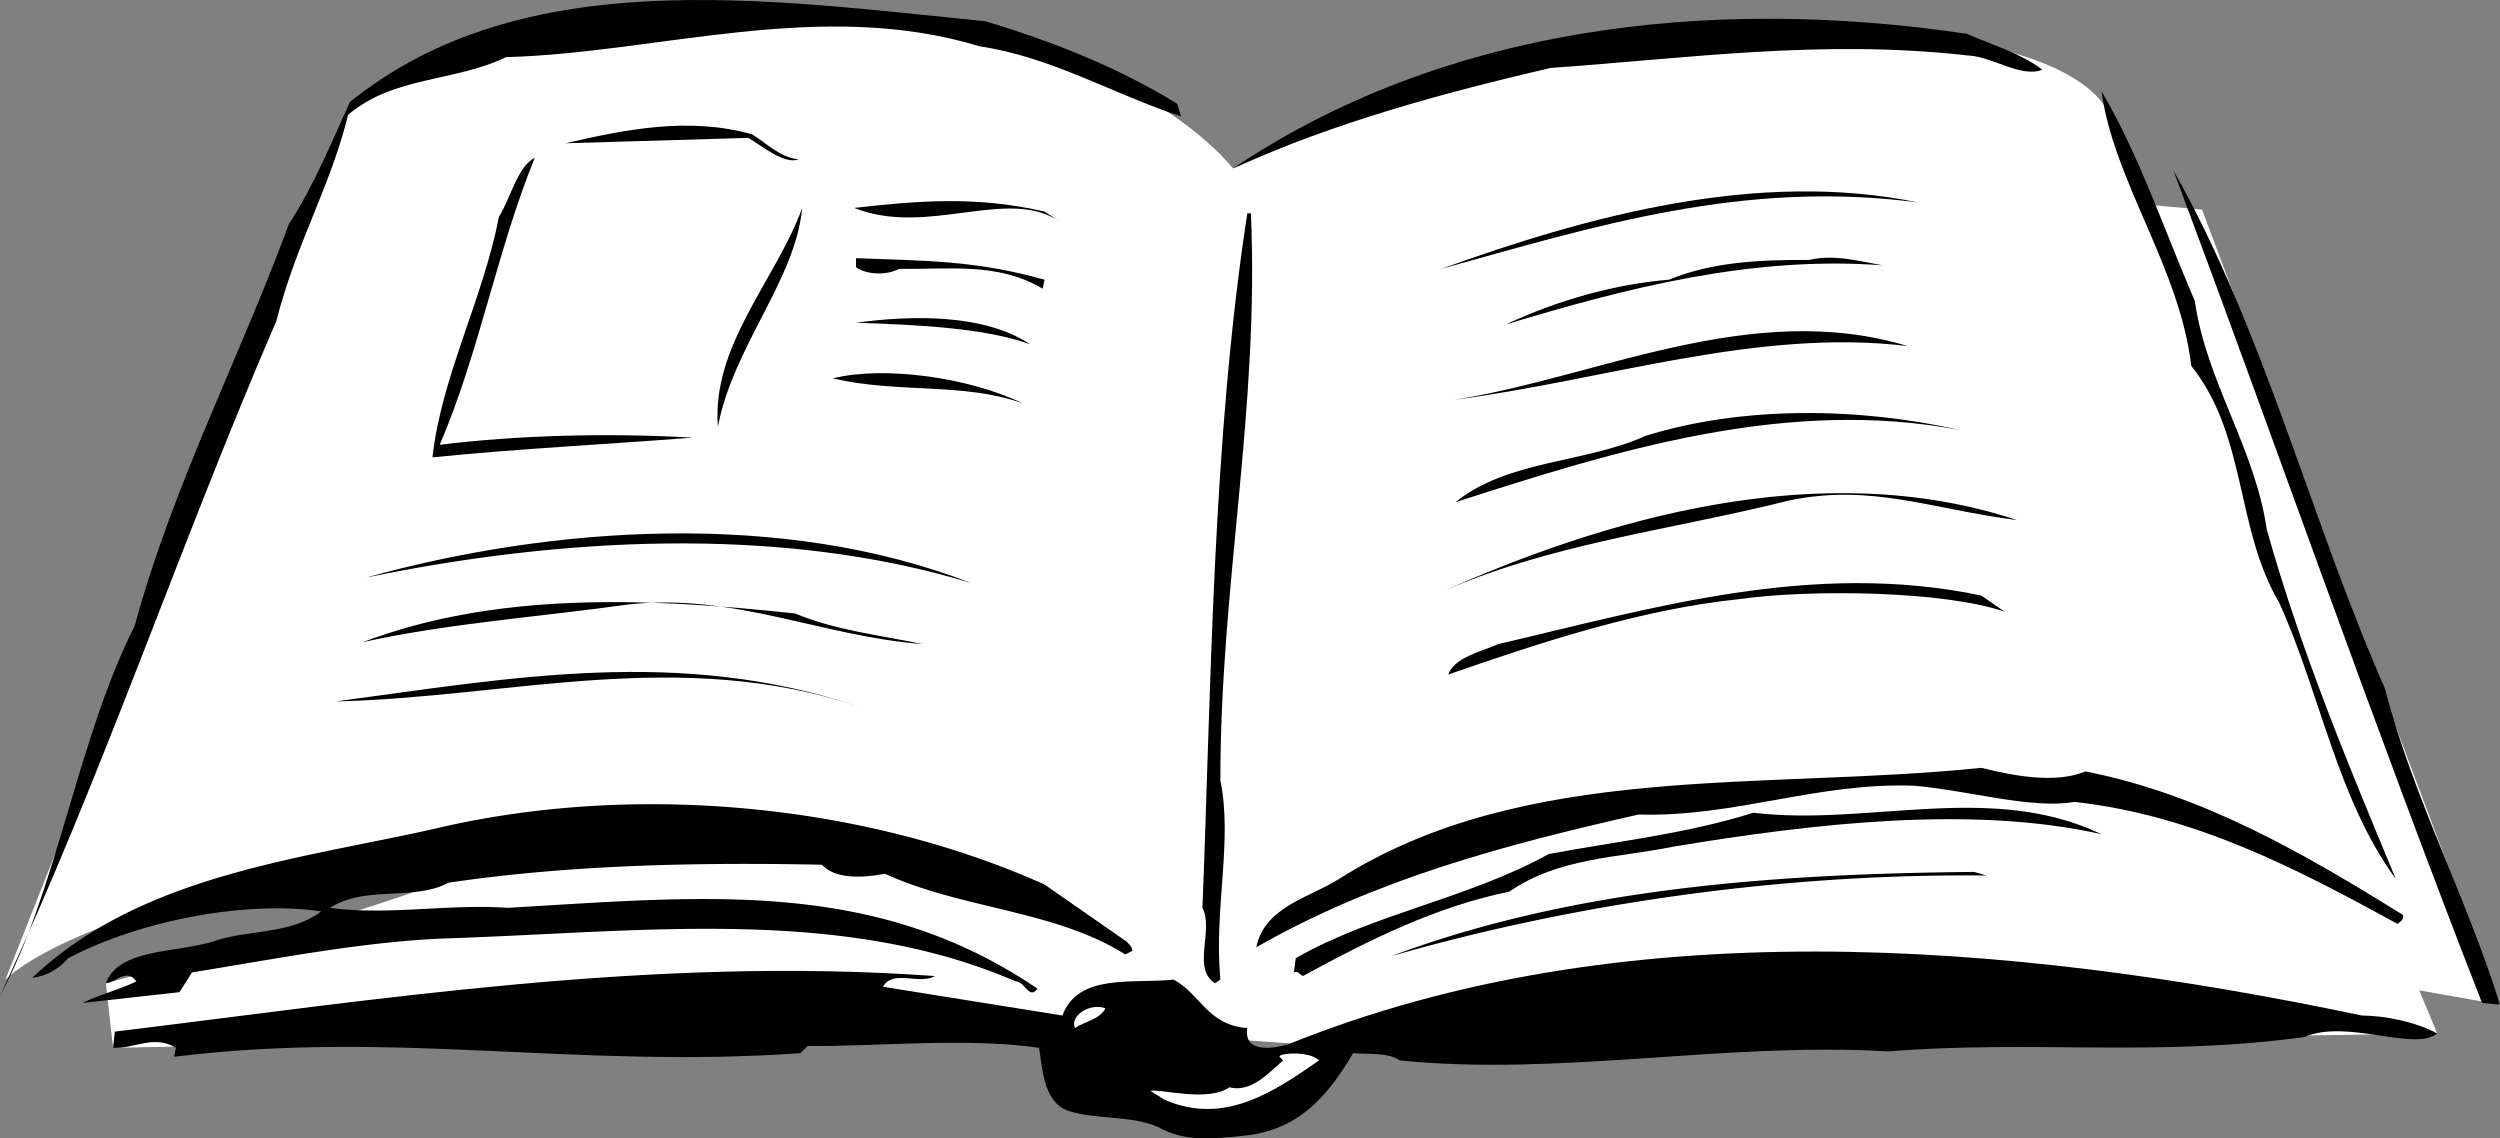
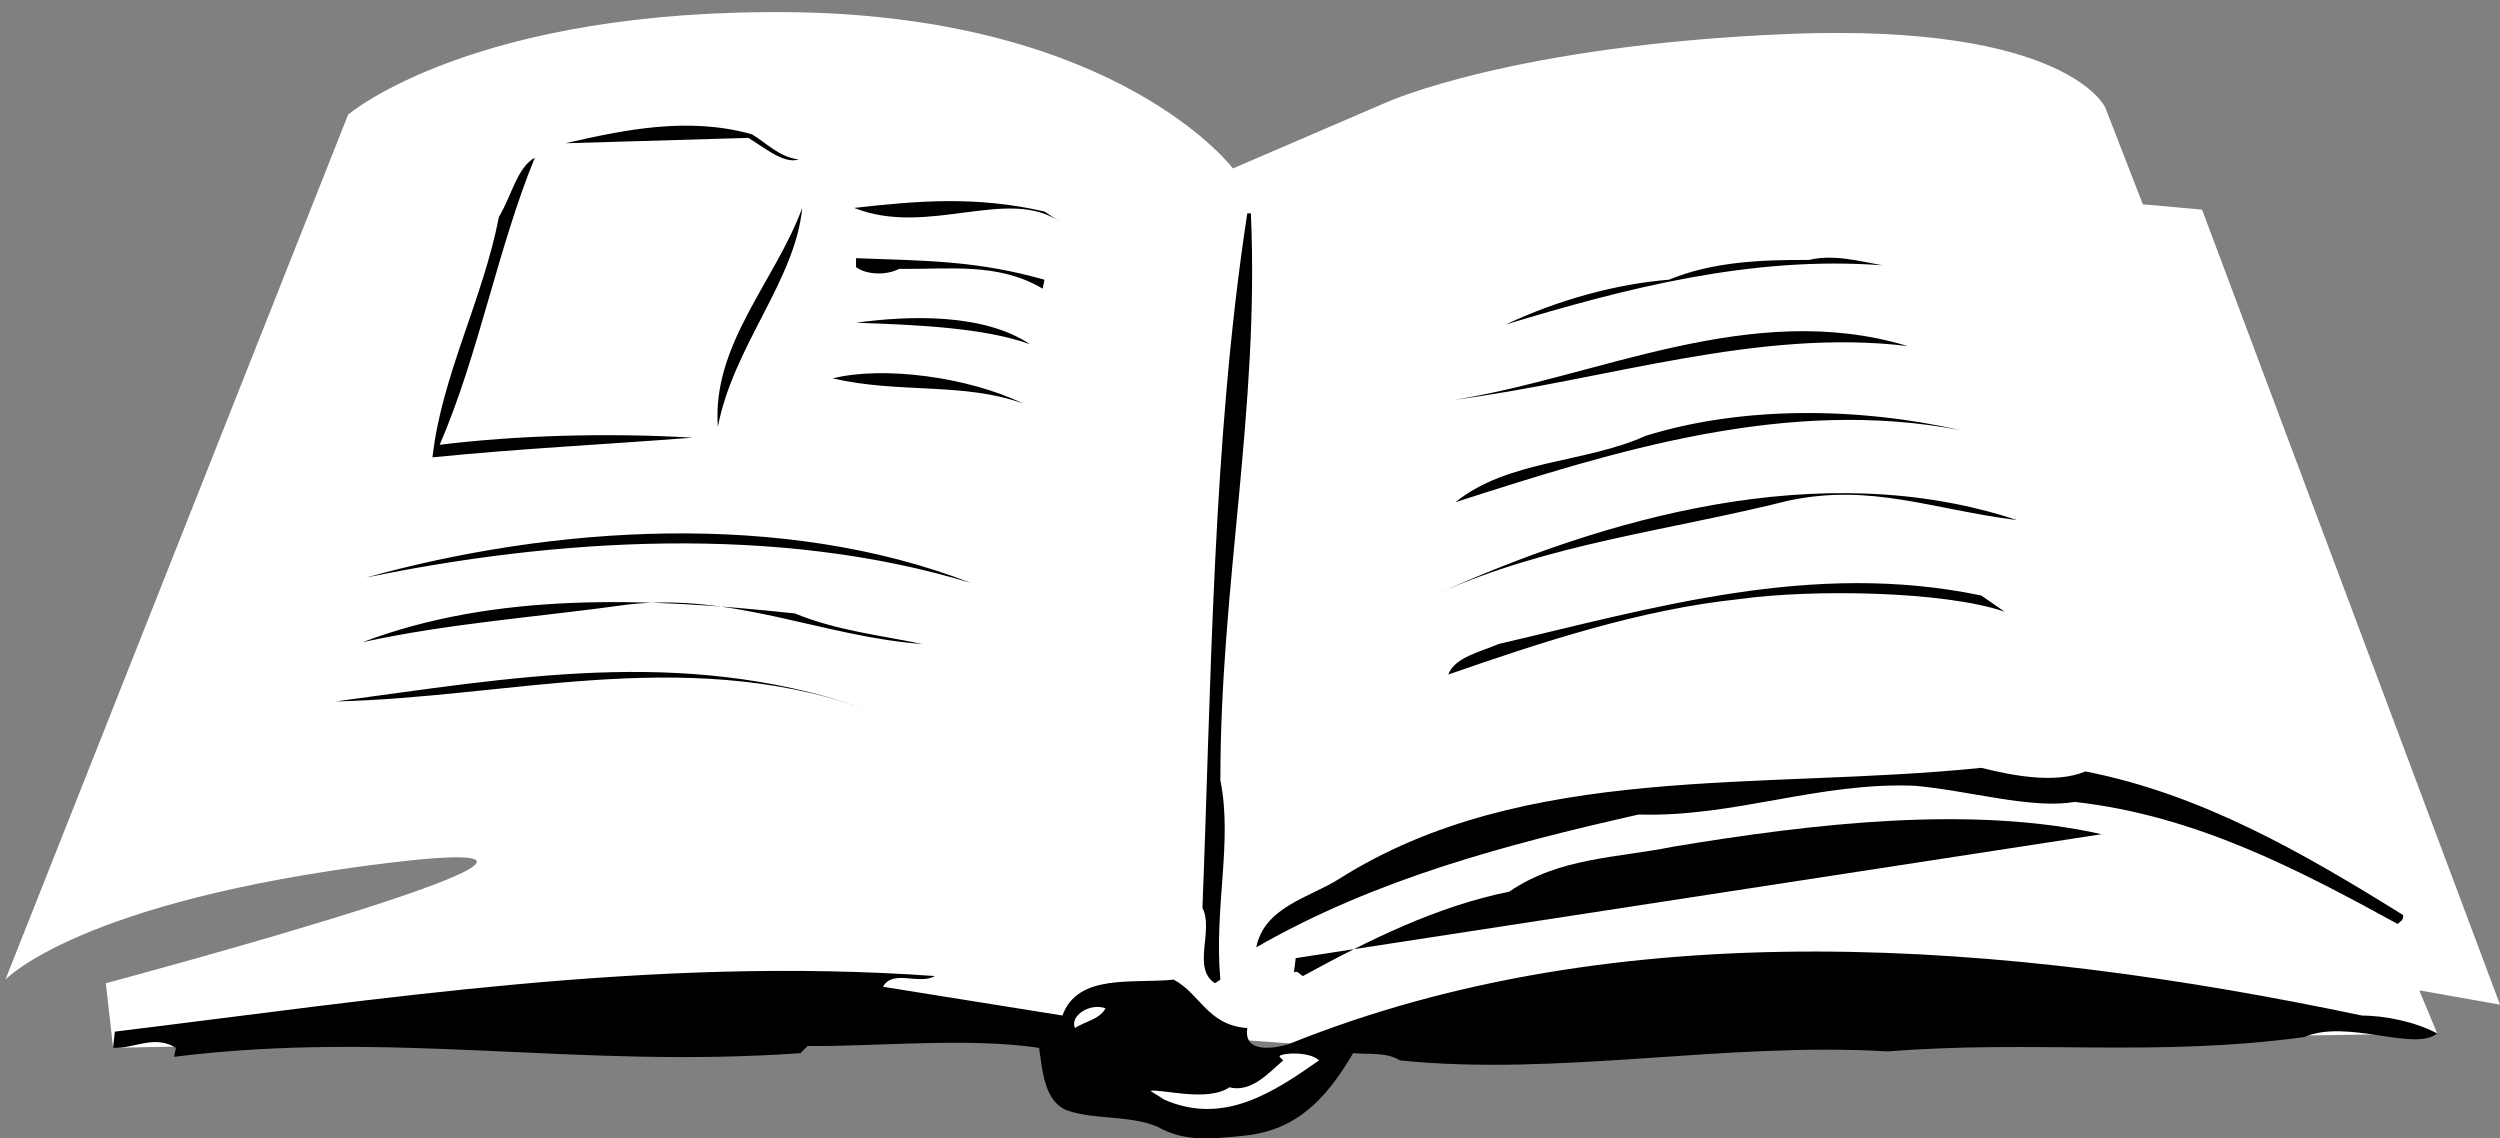
<svg xmlns="http://www.w3.org/2000/svg" width="139.301" height="63.433">
  <rect width="100%" height="100%" fill="#808080" stroke="none" />
  <path fill="#fff" d="M19.398 6.386.301 54.585s4.082-4.383 21.297-6.5c17.175-2.07-15.7 6.7-15.7 6.7l.403 3.6 53.597-1.1L76.7 58.482l59.102-.898-1-2.402 4.5.8-16.602-44.3-3.3-.297-2.098-5.403s-2.117-4.675-17.5-4.097c-15.418.617-22.5 3.797-22.5 3.797L68.7 9.385S62.4 1.006 44.4.683c-18.036-.274-25 5.703-25 5.703" />
-   <path d="M113.8 3.886c-1.23.468-2.75-.743-4.202-.801-8.102-.91-15.594.172-23.2.7C80.332 5.205 74.41 6.8 68.7 9.384c11.586-7.788 26.254-9.671 40.899-7.5 1.496.66 2.972 1.067 4.203 2m-48.204 1.9.203.7c-3.813-1.255-7.18-3.298-11.203-3.9-8.875-2.702-17.914.372-26.399.599-2.855 1.386-6.238 1.05-8.8 3.203-.981 4.015-2.907 7.187-4 11.5C10.007 30.362 5.694 43.296 0 55.483c3.14-5.75 4.344-14.39 7.5-20.597 2.14-7.856 5.84-14.914 8.598-22.403 1.425-2.144 2.636-5.168 3.402-6.8 9.617-7.766 23.207-5.711 35.398-4.5 3.688 1.101 7.395 2.562 10.7 4.601m56.702 11c.622 4.434 3.364 8.234 4 12.7 1.888 6.738 4.548 13.14 7.2 19.5-3.285-4.5-4.184-10.278-6.5-15.4-2.45-4.132-1.79-9.3-4.902-13.198-.641-5.485-4.317-10.254-5-15.301 2.093 3.543 3.5 7.75 5.203 11.7m10.597 21.601c1.536 5.992 4.551 11.617 6.403 17.597l-1-.097c-6.004-15.368-11.426-30.985-17.203-46.403 5.117 9.059 7.605 19.356 11.8 28.903m-26-27.102c-9.757-1.293-18.062 1.336-26.597 3.7 8.277-2.985 17.68-5.536 26.597-3.7" />
  <path d="M44.5 8.886c-.832.273-1.965-.707-2.8-1.203l-10.2.3c3.281-.75 6.844-1.5 10.398-.5.848.508 1.5 1.258 2.602 1.403m-14.7-.102c-2.105 5.172-3.109 10.918-5.3 16 4.277-.527 9.3-.676 14.098-.398-5.145.398-9.47.597-14.5 1.097.5-4.523 2.804-8.773 3.703-13.398.707-1.18 1.02-2.762 2-3.3M69.7 11.886c.48 10.957-1.708 20.726-1.7 31.597.695 3.414-.367 7.149 0 11.102l-.3.2c-1.302-.829-.052-2.95-.7-4.2.488-12.192.55-26.024 2.5-38.7h.2m35.198 2.899c-7.253-.547-14.296 1.266-21 3.3 2.95-1.394 6.22-2.269 9.102-2.5 2.418-1.003 5.133-1.112 7.8-1.1 1.364-.333 2.837.074 4.098.3m-45.8-2.398c-2.88-2.047-7.395.843-11.5-.801 3.547-.399 6.773-.676 10.601.2l.899.6M40 23.784c-.344-4.578 3.215-8.14 4.7-12.2-.38 4.036-3.845 7.704-4.7 12.2m18.2-8.199-.102.5c-2.48-1.477-5.215-1.07-8-1.102-.75.387-1.848.313-2.399-.097v-.5c4.016.148 6.723.136 10.5 1.199m48.101 3.699c-8.335-1.016-16.859 1.899-25.3 3 7.95-1.238 16.578-5.644 25.3-3m-48.902-.101c-2.539-.922-6.336-1.086-9.699-1.2 3-.414 7.117-.527 9.7 1.2m51.901 4.8c-9.698-1.89-19.331 1.145-28.202 4 2.922-2.367 7.218-2.168 10.601-3.699 5.36-1.668 11.871-1.613 17.602-.3M57 22.483c-3.254-1.191-6.906-.543-10.602-1.398 2.801-.711 7.57-.078 10.602 1.398m55.398 6.5c-4.812-.617-8.12-2.05-12.699-1.097-6.633 1.668-13.402 2.398-19.601 5.199 9.097-4.102 21.285-7.762 32.3-4.102m-.698 5.102c-3.333-1.152-10.743-1.27-14.802-.7-5.441.567-10.984 2.387-16.199 4.2.344-.953 1.77-1.254 2.801-1.7 8.563-1.992 17.469-4.675 26.898-2.702l1.301.902m-57.601-1.602c-10.828-3.3-23.215-2.465-33.7-.3 10.332-2.875 23.227-3.778 33.7.3m-2.7 3.403c-5.558-.41-10.5-2.864-16.398-2.203-4.922.69-9.96 1.039-14.8 2.101 7.366-2.789 15.667-2.512 24.1-1.601 2.263.94 4.75 1.214 7.098 1.703m-3.5 3.5c-10.02-3.364-19.539-.52-29.199-.301 9.836-1.313 19.18-3.063 29.2.3m85.999 11.598c.055.278-.152.364-.3.5-5.563-3.043-11.266-6.047-18-6.8-2.368.417-5.903-.633-8.899-.899-5.39-.219-10.039 1.762-15.398 1.602C83.92 47.06 76.67 48.96 70 52.784c.45-2.254 2.992-2.781 4.598-3.8 10.351-6.563 23.57-4.938 35.8-6.2 1.762.438 4.137.902 5.801.2 6.516 1.277 12.196 4.581 17.7 8" />
-   <path d="M117.098 46.483c-7.16-1.613-15.95-.625-23.899.7-3.011.617-6.32.585-9.101 2.5-4.024.816-7.762 2.66-11.5 4.703-.207-.114-.293-.32-.5-.203l.101-.797c4.442-2.524 9.504-3.274 14.102-5.801 3.75-.7 7.687-1.125 11.398-2.3 6.344.776 13.235-1.75 19.399 1.198" />
-   <path d="M110.7 48.784c-11.052-.121-22.688 1.469-33.2 4.5 10.059-3.766 21.145-4.594 32.5-4.7l.7.2m-47.9 3.699c.083.121.278.235.298.5l-.399.2c-3.894-2.465-9.101-2.528-13.398-4.5-.992.199-2.707.378-3.5-.5-6.457-.13-13.781-.04-20.801 1-1.945 1.039-4.691.144-6.602 1.402 3.196.437 6.551-.23 9.903 0 10.91-.637 20.406-1.676 29.5 4.5-.446.644-.676-.375-1.203-.402-9.703-4.196-20.73-2.762-31.598-2.399-4.61.156-9.488 1.121-14.3 1.899l-.7 1.101-5.402.602c.746-.387 2.175-.79 3-1.203-.54-.766-1.203.09-1.7.101.739-2 4.122-1.664 6.2-2.398 1.925-.59 4.113-.336 5.8-1.602-3.964-.598-9.847.395-14.097 2.602a3.102 3.102 0 0 1-2 1.097c6.02-5.726 14.902-6.61 22.398-8.3 11.051-2.625 23.899-1.426 34 3.101l4.602 3.2" />
+   <path d="M117.098 46.483c-7.16-1.613-15.95-.625-23.899.7-3.011.617-6.32.585-9.101 2.5-4.024.816-7.762 2.66-11.5 4.703-.207-.114-.293-.32-.5-.203l.101-.797" />
  <path d="M131.598 56.585c1.28.012 2.96.332 4.203 1-1.262 1.035-5.04-.832-7.403.2-8.312 1.128-15.062.155-23.199.8-9.012-.543-18.37 1.41-27.199.5-.7-.457-1.71-.328-2.602-.402-1.484 2.515-3.113 4.304-6.097 4.601-1.762.172-3.278.367-4.801-.5-1.48-.644-3.504-.387-5-.898-1.34-.489-1.414-2.297-1.602-3.5-3.996-.594-9.246-.059-12.898-.102l-.402.399c-12.575.886-22.645-1.32-34.899.203l.102-.5c-1.2-.754-2.36.066-3.5 0l.097-.903c14.668-1.785 29.977-4.226 45.7-3.097-.903.511-2.344-.391-2.899.597l10 1.602c.867-2.371 3.93-1.758 6.2-2 1.5.808 1.882 2.539 4.101 2.7-.23 1.48 1.602 1.108 2.3.898 18.485-7.47 40.016-5.762 59.798-1.598" />
  <path fill="#fff" d="M61.598 56.183c-.309.62-1.223.757-1.7 1.101-.3-.7.852-1.418 1.7-1.101M73.5 59.085c-2.574 1.8-5.309 3.617-8.602 2.2l-.8-.5c.53-.138 3.183.648 4.402-.2 1.223.316 2.203-.817 3-1.5l-.2-.2c-.12-.187 1.598-.367 2.2.2" />
</svg>